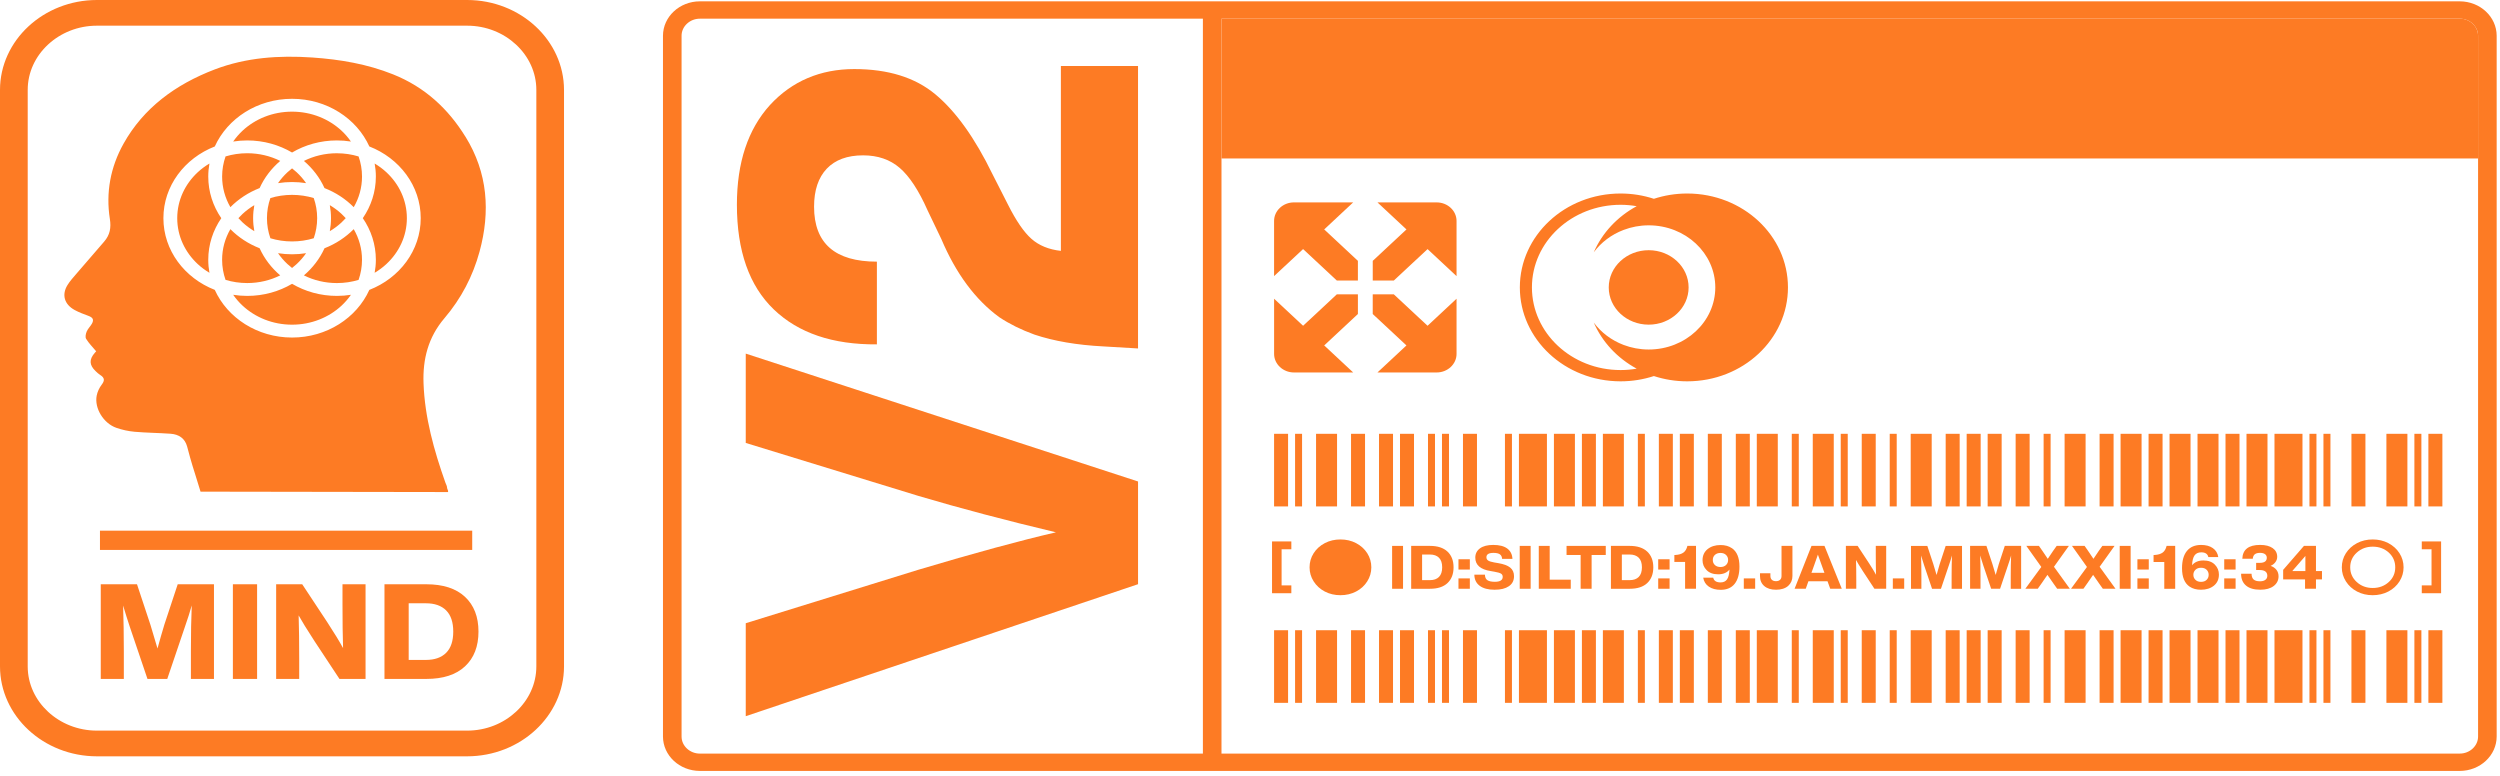
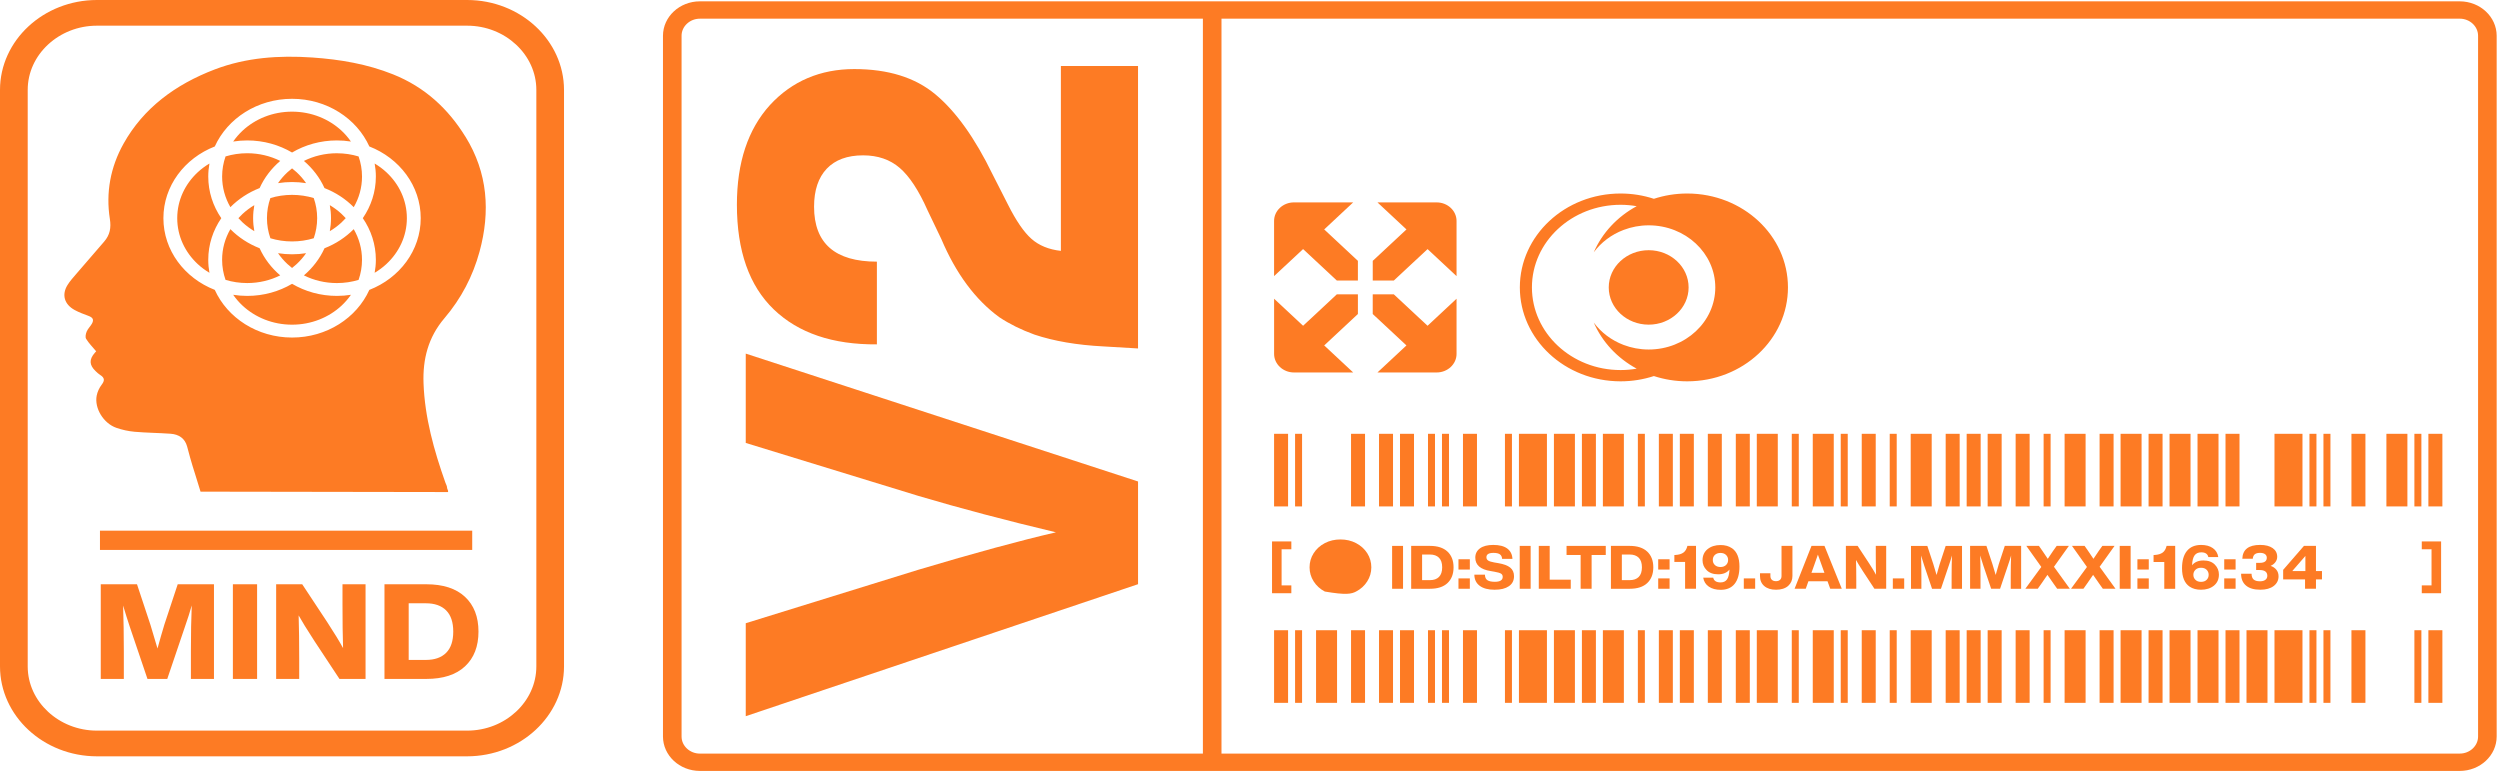
<svg xmlns="http://www.w3.org/2000/svg" width="274" height="85" viewBox="0 0 274 85" fill="none">
  <path d="M19.478 64.038H23.451V74.412H20.923V71.366C20.923 69.434 20.953 67.762 21.016 66.354C20.817 67.062 20.565 67.85 20.262 68.714L18.331 74.412H16.163L14.232 68.714C14.002 68.024 13.755 67.243 13.493 66.368C13.546 68 13.572 69.666 13.572 71.366V74.412H11.043V64.038H15.016L16.493 68.496C16.692 69.127 16.949 69.988 17.262 71.076C17.514 70.154 17.764 69.279 18.016 68.453L19.476 64.039L19.478 64.038ZM25.524 74.412H28.178V64.038H25.524V74.412ZM37.537 66.208C37.537 68.073 37.557 69.682 37.6 71.031C37.224 70.332 36.642 69.38 35.857 68.175L33.125 64.038H30.266V74.412H32.794V72.241C32.794 70.376 32.774 68.779 32.731 67.448C33.056 68.04 33.637 68.982 34.474 70.274L37.207 74.412H40.065V64.038H37.537V66.208ZM50.964 65.414C51.947 66.332 52.441 67.602 52.441 69.224C52.441 70.845 51.949 72.116 50.964 73.033C49.98 73.951 48.566 74.41 46.724 74.41H42.138V64.036H46.724C48.566 64.036 49.979 64.495 50.964 65.413V65.414ZM49.676 69.224C49.676 68.194 49.417 67.419 48.898 66.9C48.379 66.38 47.639 66.12 46.676 66.12H44.792V72.328H46.676C47.639 72.328 48.379 72.067 48.898 71.548C49.417 71.028 49.676 70.253 49.676 69.224ZM61.816 9.853V73.04C61.811 78.467 57.049 82.886 51.197 82.893H10.62C4.769 82.888 0.007 78.469 0 73.04V9.853C0.005 4.424 4.769 0.006 10.62 0H51.197C57.047 0.005 61.81 4.424 61.816 9.853ZM58.783 9.853C58.783 7.919 57.934 6.165 56.553 4.883C55.172 3.603 53.283 2.815 51.199 2.815H10.621C8.537 2.815 6.648 3.603 5.266 4.883C3.886 6.165 3.037 7.917 3.037 9.853V73.04C3.037 74.974 3.886 76.726 5.266 78.008C6.648 79.288 8.537 80.076 10.621 80.076H51.199C53.283 80.076 55.172 79.288 56.553 78.008C57.934 76.726 58.783 74.974 58.783 73.04V9.853ZM26.589 23.441C26.427 23.591 26.274 23.748 26.128 23.91C26.274 24.073 26.427 24.229 26.589 24.379C26.979 24.739 27.409 25.06 27.873 25.337C27.788 24.873 27.742 24.398 27.742 23.912C27.742 23.426 27.788 22.949 27.873 22.485C27.409 22.761 26.979 23.081 26.589 23.443V23.441ZM30.712 30.183C29.747 29.359 28.971 28.347 28.455 27.208C27.229 26.73 26.136 26.01 25.25 25.115C24.671 26.114 24.343 27.256 24.343 28.471C24.343 29.242 24.476 29.981 24.719 30.674C25.466 30.899 26.264 31.023 27.094 31.023C28.404 31.023 29.635 30.718 30.712 30.181V30.183ZM28.455 20.612C28.971 19.472 29.747 18.46 30.712 17.636C29.635 17.099 28.404 16.795 27.094 16.795C26.264 16.795 25.468 16.918 24.721 17.144C24.477 17.837 24.345 18.577 24.345 19.348C24.345 20.563 24.673 21.705 25.251 22.704C26.14 21.809 27.23 21.089 28.457 20.611L28.455 20.612ZM32.01 31.106C30.587 31.945 28.903 32.431 27.094 32.431C26.57 32.431 26.056 32.388 25.556 32.309C25.854 32.74 26.199 33.14 26.589 33.501C27.979 34.789 29.89 35.585 32.01 35.585C34.13 35.585 36.041 34.789 37.431 33.501C37.819 33.14 38.165 32.74 38.464 32.309C37.964 32.388 37.452 32.431 36.928 32.431C35.119 32.431 33.432 31.943 32.012 31.106H32.01ZM22.956 17.922C22.491 18.198 22.061 18.519 21.671 18.88C20.283 20.17 19.425 21.945 19.425 23.912C19.425 25.879 20.283 27.652 21.671 28.942C22.061 29.302 22.491 29.622 22.956 29.9C22.871 29.436 22.825 28.959 22.825 28.473C22.825 26.795 23.351 25.23 24.253 23.912C23.349 22.594 22.825 21.029 22.825 19.351C22.825 18.865 22.871 18.388 22.956 17.924V17.922ZM32.01 18.453C31.835 18.588 31.666 18.73 31.505 18.88C31.115 19.242 30.77 19.641 30.472 20.072C30.972 19.993 31.486 19.951 32.01 19.951C32.534 19.951 33.048 19.993 33.548 20.072C33.251 19.641 32.905 19.242 32.515 18.88C32.354 18.73 32.185 18.588 32.01 18.453ZM34.761 23.91C34.761 23.14 34.629 22.401 34.386 21.706C33.639 21.481 32.84 21.357 32.01 21.357C31.18 21.357 30.383 21.481 29.635 21.706C29.391 22.399 29.259 23.14 29.259 23.91C29.259 24.681 29.391 25.42 29.635 26.113C30.382 26.338 31.18 26.462 32.01 26.462C32.84 26.462 33.637 26.338 34.386 26.113C34.629 25.42 34.761 24.679 34.761 23.91ZM36.926 16.796C35.616 16.796 34.385 17.101 33.308 17.638C34.273 18.462 35.049 19.474 35.565 20.614C36.791 21.092 37.884 21.811 38.77 22.707C39.349 21.708 39.677 20.567 39.677 19.351C39.677 18.58 39.545 17.84 39.301 17.147C38.554 16.921 37.756 16.798 36.928 16.798L36.926 16.796ZM30.472 27.75C30.77 28.181 31.115 28.58 31.505 28.942C31.666 29.092 31.835 29.234 32.01 29.37C32.185 29.234 32.354 29.092 32.515 28.942C32.903 28.58 33.249 28.181 33.548 27.75C33.048 27.829 32.534 27.871 32.01 27.871C31.486 27.871 30.972 27.829 30.474 27.75H30.472ZM41.062 17.922C41.148 18.386 41.194 18.863 41.194 19.349C41.194 21.027 40.668 22.592 39.764 23.91C40.668 25.229 41.192 26.793 41.194 28.471C41.194 28.958 41.148 29.434 41.062 29.898C41.527 29.622 41.957 29.302 42.347 28.94C43.736 27.65 44.593 25.876 44.593 23.91C44.593 21.943 43.736 20.169 42.347 18.879C41.957 18.519 41.527 18.198 41.062 17.921V17.922ZM37.431 24.379C37.593 24.229 37.746 24.073 37.892 23.91C37.746 23.748 37.593 23.591 37.431 23.441C37.042 23.081 36.611 22.761 36.147 22.485C36.232 22.949 36.278 23.424 36.278 23.912C36.278 24.398 36.232 24.873 36.147 25.337C36.611 25.061 37.042 24.741 37.431 24.381V24.379ZM35.565 27.208C35.049 28.347 34.273 29.36 33.308 30.183C34.385 30.72 35.616 31.024 36.926 31.024C37.756 31.024 38.553 30.901 39.3 30.675C39.543 29.982 39.676 29.242 39.676 28.473C39.676 27.257 39.347 26.116 38.769 25.116C37.88 26.012 36.79 26.732 35.563 27.21L35.565 27.208ZM51.006 14.967C53.472 18.95 53.751 23.2 52.558 27.579C51.828 30.26 50.556 32.709 48.706 34.881C46.919 36.979 46.324 39.376 46.419 42.004C46.555 45.77 47.564 49.357 48.818 52.904C48.885 53.09 49 53.275 49 53.46C49 53.616 49.17 53.773 49.096 53.929L21.979 53.885C21.659 52.775 21.149 51.281 20.841 50.167C20.727 49.755 20.621 49.341 20.507 48.929C20.267 48.062 19.631 47.606 18.7 47.538C17.387 47.443 16.065 47.437 14.753 47.322C14.077 47.262 13.393 47.112 12.757 46.891C11.343 46.401 10.332 44.744 10.596 43.365C10.677 42.945 10.878 42.51 11.145 42.161C11.489 41.712 11.479 41.408 10.987 41.101C10.798 40.985 10.637 40.827 10.478 40.675C9.776 40.007 9.753 39.39 10.398 38.662C10.458 38.594 10.519 38.528 10.541 38.503C10.153 38.037 9.735 37.622 9.44 37.139C9.318 36.938 9.401 36.574 9.507 36.326C9.636 36.018 9.912 35.768 10.077 35.47C10.318 35.036 10.177 34.797 9.696 34.62C9.183 34.431 8.664 34.239 8.19 33.981C7.053 33.369 6.742 32.309 7.392 31.25C7.662 30.808 8.026 30.41 8.37 30.008C9.377 28.828 10.393 27.654 11.412 26.484C12.054 25.746 12.194 24.957 12.042 24.002C11.586 21.116 12.102 18.32 13.543 15.743C15.723 11.845 19.219 9.256 23.541 7.608C26.97 6.302 30.564 6.051 34.232 6.302C37.285 6.512 40.252 7.019 43.075 8.148C46.586 9.551 49.131 11.942 51.001 14.967H51.006ZM46.111 23.912C46.111 20.374 43.788 17.341 40.48 16.051C39.09 12.982 35.822 10.829 32.01 10.829C28.198 10.829 24.93 12.984 23.54 16.053C20.232 17.343 17.909 20.375 17.909 23.912C17.909 27.448 20.232 30.481 23.54 31.771C24.928 34.84 28.197 36.993 32.01 36.995C35.822 36.995 39.092 34.84 40.48 31.773C43.788 30.483 46.111 27.45 46.111 23.913V23.912ZM32.01 16.716C33.432 15.878 35.117 15.391 36.926 15.391C37.45 15.391 37.962 15.434 38.462 15.513C38.165 15.082 37.819 14.682 37.43 14.321C36.039 13.033 34.127 12.237 32.008 12.237C29.888 12.237 27.977 13.033 26.587 14.321C26.199 14.682 25.854 15.082 25.556 15.513C26.056 15.434 26.568 15.391 27.094 15.391C28.903 15.391 30.589 15.879 32.01 16.716ZM51.755 58.163H10.956V60.274H51.755V58.163Z" fill="#FD7B24" />
  <path d="M81.734 48.547L100.635 54.345C105.184 55.696 110.216 57.028 115.732 58.341C111.828 59.242 106.794 60.612 100.635 62.451L81.734 68.305V78.494L124.73 64.028V52.77L81.734 38.755V48.549V48.547Z" fill="#FD7B24" />
  <path d="M96.107 37.739V28.677C91.518 28.677 89.222 26.67 89.222 22.655C89.222 20.853 89.686 19.466 90.611 18.49C91.538 17.515 92.866 17.026 94.596 17.026C96.208 17.026 97.546 17.486 98.612 18.406C99.679 19.325 100.696 20.874 101.661 23.05L103.17 26.201C104.781 29.993 106.894 32.843 109.511 34.758C110.639 35.509 111.925 36.146 113.375 36.672C115.509 37.385 118.025 37.817 120.923 37.966L124.728 38.191V7.232H116.273V27.496C114.945 27.347 113.868 26.905 113.043 26.173C112.218 25.441 111.363 24.194 110.477 22.43L108.786 19.109C106.853 15.132 104.762 12.204 102.505 10.329C100.292 8.49 97.333 7.57 93.628 7.57C89.924 7.57 86.804 8.885 84.388 11.511C81.973 14.175 80.764 17.816 80.764 22.431C80.764 27.497 82.114 31.326 84.81 33.915C87.509 36.504 91.271 37.78 96.102 37.743L96.107 37.739Z" fill="#FD7B24" />
-   <path d="M269.59 2.047H133.875V17.371H271.595V3.915C271.595 3.402 271.373 2.939 271.005 2.595C270.638 2.253 270.141 2.045 269.589 2.045L269.59 2.047Z" fill="#FD7B24" />
  <path d="M177.617 41.794C178.896 41.794 180.124 41.588 181.266 41.216C182.41 41.588 183.637 41.794 184.918 41.794C191.016 41.794 195.96 37.186 195.96 31.502C195.96 25.816 191.016 21.209 184.918 21.209C183.637 21.209 182.41 21.415 181.266 21.788C180.123 21.415 178.896 21.209 177.617 21.209C171.517 21.209 166.575 25.818 166.575 31.502C166.575 37.186 171.517 41.793 177.617 41.794ZM170.746 25.099C172.506 23.459 174.93 22.447 177.617 22.445C178.22 22.445 178.809 22.5 179.382 22.598C177.269 23.741 175.601 25.518 174.677 27.651C175.481 26.562 176.614 25.705 177.943 25.201C178.794 24.878 179.72 24.696 180.695 24.696C184.727 24.696 187.996 27.743 187.996 31.502C187.996 35.26 184.727 38.307 180.695 38.307C179.72 38.307 178.792 38.125 177.943 37.803C176.614 37.298 175.481 36.441 174.677 35.353C175.601 37.486 177.269 39.262 179.382 40.406C178.809 40.504 178.22 40.558 177.617 40.558C174.932 40.558 172.506 39.545 170.746 37.905C168.986 36.264 167.901 34.003 167.899 31.502C167.899 28.999 168.986 26.738 170.746 25.097V25.099Z" fill="#FD7B24" />
  <path d="M180.695 35.582C183.112 35.582 185.071 33.756 185.071 31.502C185.071 29.248 183.112 27.422 180.695 27.422C178.277 27.422 176.318 29.248 176.318 31.502C176.318 33.756 178.277 35.582 180.695 35.582Z" fill="#FD7B24" />
  <path d="M156.459 27.3L159.638 30.263V24.215C159.638 23.097 158.658 22.183 157.459 22.183H150.97L154.148 25.146L150.453 28.589V30.745H152.765L156.461 27.301L156.459 27.3Z" fill="#FD7B24" />
  <path d="M146.512 30.743H148.825V28.588L145.131 25.145L148.308 22.182H141.818C140.62 22.182 139.639 23.095 139.639 24.214V30.262L142.818 27.299L146.512 30.742V30.743Z" fill="#FD7B24" />
  <path d="M141.82 40.822H148.309L145.132 37.86L148.826 34.416V32.261H146.514L142.82 35.704L139.641 32.741V38.79C139.641 39.907 140.621 40.822 141.82 40.822Z" fill="#FD7B24" />
  <path d="M150.97 40.822H157.459C158.658 40.822 159.638 39.909 159.638 38.79V32.741L156.459 35.704L152.764 32.261H150.451V34.416L154.147 37.86L150.968 40.822H150.97Z" fill="#FD7B24" />
  <path d="M269.59 0.147H76.706C74.474 0.15 72.666 1.837 72.662 3.917V80.724C72.666 82.804 74.474 84.489 76.706 84.494H132.854C132.854 84.494 132.855 84.494 132.857 84.494C132.858 84.494 132.858 84.494 132.86 84.494H269.59C271.821 84.491 273.63 82.804 273.635 80.724V3.917C273.63 1.837 271.822 0.151 269.59 0.147ZM131.837 82.594H76.706C76.156 82.594 75.659 82.386 75.29 82.044C74.922 81.7 74.7 81.238 74.7 80.725V3.918C74.7 3.405 74.922 2.942 75.29 2.598C75.659 2.256 76.154 2.048 76.706 2.048H131.837V82.594ZM271.597 17.373V80.724C271.597 81.237 271.374 81.7 271.007 82.042C270.639 82.385 270.142 82.592 269.59 82.592H133.875V2.047H269.59C270.141 2.047 270.638 2.254 271.007 2.597C271.374 2.941 271.597 3.403 271.597 3.917V17.373Z" fill="#FD7B24" />
  <path d="M194.845 69.073H192.545V77.032H194.845V69.073Z" fill="#FD7B24" />
  <path d="M197.146 69.073H196.379V77.032H197.146V69.073Z" fill="#FD7B24" />
  <path d="M202.512 69.073H201.745V77.032H202.512V69.073Z" fill="#FD7B24" />
  <path d="M191.778 69.073H190.244V77.032H191.778V69.073Z" fill="#FD7B24" />
  <path d="M183.344 69.073H181.81V77.032H183.344V69.073Z" fill="#FD7B24" />
  <path d="M185.645 69.073H184.111V77.032H185.645V69.073Z" fill="#FD7B24" />
  <path d="M188.71 69.073H187.177V77.032H188.71V69.073Z" fill="#FD7B24" />
  <path d="M219.381 69.073H217.847V77.032H219.381V69.073Z" fill="#FD7B24" />
  <path d="M222.448 69.073H220.914V77.032H222.448V69.073Z" fill="#FD7B24" />
  <path d="M217.08 69.073H215.547V77.032H217.08V69.073Z" fill="#FD7B24" />
  <path d="M180.277 69.073H179.51V77.032H180.277V69.073Z" fill="#FD7B24" />
  <path d="M211.714 69.073H209.413V77.032H211.714V69.073Z" fill="#FD7B24" />
  <path d="M214.78 69.073H213.246V77.032H214.78V69.073Z" fill="#FD7B24" />
  <path d="M207.88 69.073H207.113V77.032H207.88V69.073Z" fill="#FD7B24" />
  <path d="M205.579 69.073H204.046V77.032H205.579V69.073Z" fill="#FD7B24" />
  <path d="M200.98 69.073H198.679V77.032H200.98V69.073Z" fill="#FD7B24" />
  <path d="M149.608 69.073H148.075V77.032H149.608V69.073Z" fill="#FD7B24" />
  <path d="M142.707 69.073H141.94V77.032H142.707V69.073Z" fill="#FD7B24" />
  <path d="M146.541 69.073H144.24V77.032H146.541V69.073Z" fill="#FD7B24" />
  <path d="M152.674 69.073H151.14V77.032H152.674V69.073Z" fill="#FD7B24" />
  <path d="M154.975 69.073H153.441V77.032H154.975V69.073Z" fill="#FD7B24" />
  <path d="M141.173 69.073H139.639V77.032H141.173V69.073Z" fill="#FD7B24" />
  <path d="M224.747 69.073H223.98V77.032H224.747V69.073Z" fill="#FD7B24" />
  <path d="M252.351 69.073H249.284V77.032H252.351V69.073Z" fill="#FD7B24" />
  <path d="M177.976 69.073H175.676V77.032H177.976V69.073Z" fill="#FD7B24" />
  <path d="M157.275 69.073H156.508V77.032H157.275V69.073Z" fill="#FD7B24" />
  <path d="M172.61 69.073H170.31V77.032H172.61V69.073Z" fill="#FD7B24" />
  <path d="M174.911 69.073H173.377V77.032H174.911V69.073Z" fill="#FD7B24" />
  <path d="M169.543 69.073H166.476V77.032H169.543V69.073Z" fill="#FD7B24" />
  <path d="M158.809 69.073H158.042V77.032H158.809V69.073Z" fill="#FD7B24" />
  <path d="M161.876 69.073H160.342V77.032H161.876V69.073Z" fill="#FD7B24" />
  <path d="M165.709 69.073H164.942V77.032H165.709V69.073Z" fill="#FD7B24" />
  <path d="M142.707 47.545H141.94V55.504H142.707V47.545Z" fill="#FD7B24" />
  <path d="M231.648 47.545H230.115V55.504H231.648V47.545Z" fill="#FD7B24" />
  <path d="M234.716 47.545H232.415V55.504H234.716V47.545Z" fill="#FD7B24" />
  <path d="M202.512 47.545H201.745V55.504H202.512V47.545Z" fill="#FD7B24" />
  <path d="M240.082 47.545H237.782V55.504H240.082V47.545Z" fill="#FD7B24" />
  <path d="M243.149 47.545H240.849V55.504H243.149V47.545Z" fill="#FD7B24" />
  <path d="M237.016 47.545H235.483V55.504H237.016V47.545Z" fill="#FD7B24" />
  <path d="M224.747 47.545H223.98V55.504H224.747V47.545Z" fill="#FD7B24" />
  <path d="M245.45 47.545H243.916V55.504H245.45V47.545Z" fill="#FD7B24" />
  <path d="M211.714 47.545H209.413V55.504H211.714V47.545Z" fill="#FD7B24" />
  <path d="M222.448 47.545H220.914V55.504H222.448V47.545Z" fill="#FD7B24" />
  <path d="M205.579 47.545H204.046V55.504H205.579V47.545Z" fill="#FD7B24" />
  <path d="M207.88 47.545H207.113V55.504H207.88V47.545Z" fill="#FD7B24" />
  <path d="M214.78 47.545H213.246V55.504H214.78V47.545Z" fill="#FD7B24" />
  <path d="M219.381 47.545H217.847V55.504H219.381V47.545Z" fill="#FD7B24" />
  <path d="M217.08 47.545H215.547V55.504H217.08V47.545Z" fill="#FD7B24" />
  <path d="M228.581 47.545H226.28V55.504H228.581V47.545Z" fill="#FD7B24" />
-   <path d="M263.851 69.073H261.55V77.032H263.851V69.073Z" fill="#FD7B24" />
-   <path d="M248.517 47.545H246.217V55.504H248.517V47.545Z" fill="#FD7B24" />
  <path d="M267.685 69.073H266.151V77.032H267.685V69.073Z" fill="#FD7B24" />
  <path d="M255.417 69.073H254.65V77.032H255.417V69.073Z" fill="#FD7B24" />
  <path d="M253.883 69.073H253.116V77.032H253.883V69.073Z" fill="#FD7B24" />
  <path d="M259.251 69.073H257.718V77.032H259.251V69.073Z" fill="#FD7B24" />
  <path d="M267.685 47.545H266.151V55.504H267.685V47.545Z" fill="#FD7B24" />
  <path d="M265.384 69.073H264.617V77.032H265.384V69.073Z" fill="#FD7B24" />
  <path d="M255.417 47.545H254.65V55.504H255.417V47.545Z" fill="#FD7B24" />
  <path d="M253.883 47.545H253.116V55.504H253.883V47.545Z" fill="#FD7B24" />
  <path d="M252.351 47.545H249.284V55.504H252.351V47.545Z" fill="#FD7B24" />
  <path d="M263.851 47.545H261.55V55.504H263.851V47.545Z" fill="#FD7B24" />
  <path d="M265.384 47.545H264.617V55.504H265.384V47.545Z" fill="#FD7B24" />
  <path d="M259.251 47.545H257.718V55.504H259.251V47.545Z" fill="#FD7B24" />
  <path d="M177.976 47.545H175.676V55.504H177.976V47.545Z" fill="#FD7B24" />
-   <path d="M146.541 47.545H144.24V55.504H146.541V47.545Z" fill="#FD7B24" />
  <path d="M141.173 47.545H139.639V55.504H141.173V47.545Z" fill="#FD7B24" />
  <path d="M149.608 47.545H148.074V55.504H149.608V47.545Z" fill="#FD7B24" />
  <path d="M157.275 47.545H156.508V55.504H157.275V47.545Z" fill="#FD7B24" />
  <path d="M152.674 47.545H151.14V55.504H152.674V47.545Z" fill="#FD7B24" />
  <path d="M248.517 69.073H246.217V77.032H248.517V69.073Z" fill="#FD7B24" />
  <path d="M158.809 47.545H158.042V55.504H158.809V47.545Z" fill="#FD7B24" />
  <path d="M154.975 47.545H153.441V55.504H154.975V47.545Z" fill="#FD7B24" />
  <path d="M234.716 69.073H232.415V77.032H234.716V69.073Z" fill="#FD7B24" />
  <path d="M245.45 69.073H243.916V77.032H245.45V69.073Z" fill="#FD7B24" />
  <path d="M237.016 69.073H235.483V77.032H237.016V69.073Z" fill="#FD7B24" />
  <path d="M231.648 69.073H230.115V77.032H231.648V69.073Z" fill="#FD7B24" />
  <path d="M240.082 69.073H237.782V77.032H240.082V69.073Z" fill="#FD7B24" />
  <path d="M243.149 69.073H240.849V77.032H243.149V69.073Z" fill="#FD7B24" />
  <path d="M165.709 47.545H164.942V55.504H165.709V47.545Z" fill="#FD7B24" />
  <path d="M185.645 47.545H184.111V55.504H185.645V47.545Z" fill="#FD7B24" />
  <path d="M180.277 47.545H179.51V55.504H180.277V47.545Z" fill="#FD7B24" />
  <path d="M183.344 47.545H181.81V55.504H183.344V47.545Z" fill="#FD7B24" />
  <path d="M188.71 47.545H187.177V55.504H188.71V47.545Z" fill="#FD7B24" />
  <path d="M197.146 47.545H196.379V55.504H197.146V47.545Z" fill="#FD7B24" />
  <path d="M191.778 47.545H190.244V55.504H191.778V47.545Z" fill="#FD7B24" />
  <path d="M194.845 47.545H192.545V55.504H194.845V47.545Z" fill="#FD7B24" />
  <path d="M161.876 47.545H160.342V55.504H161.876V47.545Z" fill="#FD7B24" />
  <path d="M172.61 47.545H170.31V55.504H172.61V47.545Z" fill="#FD7B24" />
  <path d="M200.98 47.545H198.679V55.504H200.98V47.545Z" fill="#FD7B24" />
  <path d="M169.543 47.545H166.475V55.504H169.543V47.545Z" fill="#FD7B24" />
  <path d="M228.581 69.073H226.28V77.032H228.581V69.073Z" fill="#FD7B24" />
  <path d="M174.911 47.545H173.377V55.504H174.911V47.545Z" fill="#FD7B24" />
  <path d="M141.531 64.159H140.463V60.2H141.531V59.341H139.415V65.017H141.531V64.159Z" fill="#FD7B24" />
-   <path d="M148.626 59.526C148.111 59.257 147.541 59.124 146.913 59.124C146.285 59.124 145.715 59.257 145.199 59.526C144.68 59.799 144.272 60.168 143.975 60.634C143.678 61.1 143.529 61.616 143.529 62.179C143.529 62.742 143.678 63.246 143.975 63.717C144.277 64.191 144.686 64.564 145.199 64.832C145.713 65.101 146.285 65.234 146.913 65.234C147.541 65.234 148.111 65.099 148.626 64.832C149.14 64.564 149.549 64.193 149.851 63.717C150.148 63.246 150.297 62.733 150.297 62.179C150.297 61.625 150.148 61.1 149.851 60.634C149.553 60.168 149.145 59.799 148.626 59.526Z" fill="#FD7B24" />
+   <path d="M148.626 59.526C148.111 59.257 147.541 59.124 146.913 59.124C146.285 59.124 145.715 59.257 145.199 59.526C144.68 59.799 144.272 60.168 143.975 60.634C143.678 61.1 143.529 61.616 143.529 62.179C143.529 62.742 143.678 63.246 143.975 63.717C144.277 64.191 144.686 64.564 145.199 64.832C147.541 65.234 148.111 65.099 148.626 64.832C149.14 64.564 149.549 64.193 149.851 63.717C150.148 63.246 150.297 62.733 150.297 62.179C150.297 61.625 150.148 61.1 149.851 60.634C149.553 60.168 149.145 59.799 148.626 59.526Z" fill="#FD7B24" />
  <path d="M153.773 59.83H152.576V64.529H153.773V59.83Z" fill="#FD7B24" />
  <path d="M156.732 59.83H154.665V64.529H156.732C157.563 64.529 158.2 64.322 158.644 63.906C159.088 63.489 159.31 62.915 159.31 62.181C159.31 61.446 159.088 60.87 158.644 60.454C158.2 60.038 157.563 59.83 156.732 59.83ZM157.712 63.232C157.479 63.468 157.145 63.584 156.711 63.584H155.862V60.774H156.711C157.145 60.774 157.479 60.892 157.712 61.126C157.946 61.362 158.063 61.713 158.063 62.179C158.063 62.645 157.946 62.996 157.712 63.232Z" fill="#FD7B24" />
  <path d="M161.094 61.295H159.848V62.423H161.094V61.295Z" fill="#FD7B24" />
  <path d="M161.094 63.393H159.848V64.528H161.094V63.393Z" fill="#FD7B24" />
  <path d="M163.381 62.589L163.791 62.661C164.145 62.722 164.384 62.792 164.509 62.868C164.634 62.945 164.697 63.063 164.697 63.222C164.697 63.583 164.411 63.764 163.84 63.764C163.471 63.764 163.199 63.707 163.023 63.592C162.846 63.478 162.754 63.275 162.75 62.985H161.588C161.593 63.504 161.786 63.909 162.169 64.198C162.552 64.488 163.094 64.635 163.797 64.635C164.5 64.635 164.991 64.507 165.369 64.252C165.747 63.998 165.936 63.63 165.936 63.15C165.936 62.749 165.797 62.436 165.521 62.209C165.245 61.983 164.803 61.818 164.193 61.717L163.768 61.645C163.446 61.588 163.224 61.517 163.099 61.433C162.974 61.349 162.911 61.229 162.911 61.071C162.911 60.754 163.169 60.596 163.683 60.596C164.003 60.596 164.239 60.649 164.387 60.754C164.535 60.859 164.617 61.027 164.631 61.255H165.764C165.739 60.762 165.552 60.384 165.197 60.12C164.843 59.856 164.331 59.724 163.66 59.724C163.032 59.724 162.547 59.849 162.205 60.1C161.862 60.35 161.692 60.69 161.692 61.116C161.692 61.922 162.253 62.412 163.376 62.589H163.381Z" fill="#FD7B24" />
  <path d="M167.758 59.83H166.561V64.529H167.758V59.83Z" fill="#FD7B24" />
  <path d="M168.65 59.83V64.528H172.154V63.532H169.846V59.83H168.65Z" fill="#FD7B24" />
  <path d="M174.441 64.528V60.826H175.992V59.83H171.694V60.826H173.237V64.528H174.441Z" fill="#FD7B24" />
  <path d="M178.624 59.83H176.557V64.529H178.624C179.455 64.529 180.092 64.322 180.536 63.906C180.98 63.489 181.202 62.915 181.202 62.181C181.202 61.446 180.98 60.87 180.536 60.454C180.092 60.038 179.455 59.83 178.624 59.83ZM179.605 63.232C179.371 63.468 179.038 63.584 178.603 63.584H177.754V60.774H178.603C179.038 60.774 179.371 60.892 179.605 61.126C179.838 61.362 179.955 61.713 179.955 62.179C179.955 62.645 179.838 62.996 179.605 63.232Z" fill="#FD7B24" />
  <path d="M182.986 61.295H181.74V62.423H182.986V61.295Z" fill="#FD7B24" />
  <path d="M182.986 63.393H181.74V64.528H182.986V63.393Z" fill="#FD7B24" />
  <path d="M184.501 60.565C184.289 60.717 183.997 60.803 183.623 60.825L183.51 60.832V61.591H184.686V64.528H185.883V59.829H184.94C184.86 60.167 184.713 60.413 184.501 60.565Z" fill="#FD7B24" />
  <path d="M189.811 60.08C189.481 59.851 189.066 59.736 188.566 59.736C187.994 59.736 187.523 59.886 187.15 60.185C186.781 60.489 186.598 60.895 186.598 61.4C186.598 61.827 186.749 62.191 187.05 62.489C187.348 62.793 187.768 62.944 188.311 62.944C188.854 62.944 189.276 62.77 189.551 62.422C189.526 62.919 189.438 63.279 189.282 63.501C189.127 63.722 188.891 63.833 188.575 63.833C188.113 63.833 187.843 63.66 187.768 63.312H186.671C186.741 63.734 186.947 64.062 187.287 64.295C187.627 64.528 188.061 64.645 188.59 64.645C189.261 64.645 189.77 64.424 190.119 63.985C190.468 63.545 190.644 62.914 190.644 62.091C190.644 61.127 190.368 60.457 189.816 60.077L189.811 60.08ZM189.171 61.928C189.017 62.072 188.816 62.145 188.566 62.145C188.316 62.145 188.107 62.074 187.953 61.93C187.799 61.787 187.723 61.602 187.723 61.373C187.723 61.145 187.799 60.958 187.953 60.816C188.107 60.673 188.311 60.602 188.566 60.602C188.82 60.602 189.017 60.674 189.171 60.819C189.325 60.964 189.401 61.149 189.401 61.373C189.401 61.598 189.325 61.783 189.171 61.928Z" fill="#FD7B24" />
  <path d="M192.366 63.393H191.121V64.528H192.366V63.393Z" fill="#FD7B24" />
  <path d="M196.452 59.83H195.255V63.13C195.255 63.31 195.2 63.45 195.092 63.549C194.984 63.648 194.835 63.697 194.646 63.697C194.456 63.697 194.309 63.647 194.199 63.549C194.091 63.45 194.036 63.31 194.036 63.13V62.833H192.895V63.13C192.895 63.596 193.052 63.964 193.366 64.233C193.68 64.501 194.11 64.635 194.659 64.635C195.208 64.635 195.667 64.494 195.984 64.213C196.295 63.931 196.451 63.57 196.451 63.13V59.83H196.452Z" fill="#FD7B24" />
  <path d="M197.911 64.528L198.201 63.709H200.297L200.594 64.528H201.861L199.963 59.829H198.541L196.685 64.528H197.909H197.911ZM198.824 61.974C198.853 61.899 198.992 61.504 199.242 60.786C199.435 61.341 199.577 61.737 199.667 61.974L199.957 62.78H198.534L198.824 61.974Z" fill="#FD7B24" />
  <path d="M202.308 64.528H203.448V63.545C203.448 62.7 203.439 61.976 203.419 61.373C203.565 61.642 203.828 62.068 204.206 62.654L205.437 64.528H206.726V59.829H205.585V60.812C205.585 61.657 205.594 62.385 205.614 62.996C205.445 62.679 205.183 62.249 204.828 61.703L203.596 59.829H202.308V64.528Z" fill="#FD7B24" />
  <path d="M208.7 63.393H207.454V64.528H208.7V63.393Z" fill="#FD7B24" />
  <path d="M209.444 59.83V64.529H210.584V63.15C210.584 62.38 210.572 61.625 210.549 60.886C210.667 61.282 210.778 61.636 210.882 61.949L211.752 64.529H212.729L213.6 61.949C213.737 61.558 213.85 61.201 213.94 60.88C213.911 61.518 213.897 62.276 213.897 63.151V64.531H215.037V59.831H213.246L212.588 61.831C212.475 62.205 212.36 62.601 212.248 63.019C212.106 62.526 211.99 62.136 211.9 61.851L211.234 59.831H209.442L209.444 59.83Z" fill="#FD7B24" />
  <path d="M215.923 64.528H217.063V63.148C217.063 62.378 217.051 61.623 217.028 60.885C217.146 61.281 217.257 61.635 217.361 61.947L218.231 64.528H219.208L220.079 61.947C220.216 61.557 220.329 61.2 220.419 60.879C220.39 61.517 220.376 62.274 220.376 63.15V64.529H221.516V59.83H219.725L219.067 61.83C218.954 62.203 218.839 62.6 218.727 63.017C218.585 62.524 218.469 62.135 218.379 61.849L217.713 59.83H215.922V64.529L215.923 64.528Z" fill="#FD7B24" />
  <path d="M223.725 62.139L221.977 64.528H223.337L223.754 63.941C224.113 63.427 224.328 63.114 224.399 63.005C224.636 63.353 224.852 63.664 225.05 63.941L225.468 64.528H226.855L225.114 62.119L226.75 59.829H225.412L225.023 60.376C224.854 60.617 224.657 60.909 224.436 61.247C224.049 60.68 223.854 60.389 223.849 60.376L223.466 59.829H222.085L223.727 62.138L223.725 62.139Z" fill="#FD7B24" />
  <path d="M227.089 59.83L228.731 62.139L226.982 64.528H228.342L228.76 63.941C229.118 63.427 229.333 63.114 229.404 63.005C229.641 63.353 229.857 63.664 230.055 63.941L230.473 64.528H231.86L230.119 62.119L231.755 59.829H230.417L230.028 60.376C229.859 60.617 229.662 60.909 229.441 61.247C229.054 60.68 228.859 60.389 228.854 60.376L228.471 59.829H227.09L227.089 59.83Z" fill="#FD7B24" />
  <path d="M233.517 59.83H232.321V64.529H233.517V59.83Z" fill="#FD7B24" />
  <path d="M235.505 61.295H234.26V62.423H235.505V61.295Z" fill="#FD7B24" />
  <path d="M235.505 63.393H234.26V64.528H235.505V63.393Z" fill="#FD7B24" />
  <path d="M236.03 60.833V61.592H237.205V64.529H238.402V59.83H237.46C237.379 60.168 237.233 60.414 237.021 60.566C236.809 60.718 236.516 60.805 236.143 60.826L236.03 60.833Z" fill="#FD7B24" />
  <path d="M241.489 61.428C240.946 61.428 240.533 61.601 240.25 61.949C240.273 61.443 240.367 61.081 240.529 60.863C240.692 60.646 240.936 60.536 241.262 60.536C241.701 60.536 241.959 60.71 242.033 61.058H243.123C243.058 60.636 242.86 60.308 242.529 60.075C242.198 59.842 241.771 59.725 241.247 59.725C240.567 59.725 240.048 59.944 239.689 60.382C239.33 60.819 239.15 61.452 239.15 62.279C239.15 63.251 239.429 63.924 239.986 64.298C240.317 64.522 240.731 64.635 241.231 64.635C241.803 64.635 242.274 64.486 242.648 64.186C243.011 63.886 243.193 63.482 243.193 62.971C243.193 62.549 243.044 62.185 242.747 61.882C242.45 61.578 242.029 61.426 241.486 61.426L241.489 61.428ZM241.843 63.553C241.696 63.698 241.494 63.771 241.234 63.771C240.975 63.771 240.773 63.698 240.626 63.553C240.471 63.408 240.393 63.224 240.393 62.999C240.393 62.775 240.471 62.59 240.626 62.445C240.773 62.3 240.975 62.227 241.234 62.227C241.494 62.227 241.696 62.3 241.843 62.445C241.994 62.594 242.07 62.779 242.07 62.999C242.07 63.219 241.994 63.404 241.843 63.553Z" fill="#FD7B24" />
  <path d="M245.021 63.393H243.776V64.528H245.021V63.393Z" fill="#FD7B24" />
  <path d="M245.021 61.295H243.776V62.423H245.021V61.295Z" fill="#FD7B24" />
  <path d="M247.691 63.71C247.38 63.71 247.15 63.644 247 63.515C246.851 63.386 246.775 63.175 246.77 62.884H245.624C245.624 63.443 245.804 63.875 246.162 64.177C246.52 64.481 247.044 64.633 247.734 64.633C248.352 64.633 248.84 64.497 249.199 64.224C249.552 63.951 249.729 63.598 249.729 63.161C249.729 62.889 249.653 62.653 249.499 62.455C249.345 62.258 249.132 62.111 248.859 62.019C249.081 61.922 249.257 61.786 249.386 61.609C249.516 61.433 249.581 61.237 249.581 61.023C249.581 60.622 249.415 60.305 249.083 60.072C248.75 59.839 248.293 59.722 247.712 59.722C246.447 59.722 245.796 60.228 245.758 61.24H246.904C246.922 61.016 246.997 60.852 247.127 60.748C247.256 60.645 247.448 60.593 247.705 60.593C247.941 60.593 248.122 60.642 248.25 60.738C248.378 60.835 248.441 60.964 248.441 61.128C248.441 61.502 248.183 61.689 247.67 61.689H247.273V62.475H247.648C248.215 62.475 248.497 62.687 248.497 63.109C248.497 63.294 248.427 63.44 248.285 63.548C248.144 63.656 247.945 63.71 247.691 63.71Z" fill="#FD7B24" />
  <path d="M250.234 63.505H252.633V64.528H253.83V63.505H254.489V62.587H253.83V59.829H252.513L250.234 62.455V63.503V63.505ZM252.67 60.931V62.588H251.232L252.67 60.931Z" fill="#FD7B24" />
-   <path d="M258.333 64.832C258.847 65.101 259.419 65.234 260.047 65.234C260.675 65.234 261.245 65.099 261.761 64.832C262.274 64.564 262.683 64.193 262.985 63.717C263.282 63.246 263.431 62.733 263.431 62.179C263.431 61.625 263.282 61.1 262.985 60.634C262.688 60.168 262.279 59.799 261.761 59.526C261.245 59.257 260.675 59.124 260.047 59.124C259.419 59.124 258.849 59.257 258.333 59.526C257.814 59.799 257.407 60.168 257.109 60.634C256.812 61.1 256.663 61.616 256.663 62.179C256.663 62.742 256.812 63.246 257.109 63.717C257.411 64.191 257.82 64.564 258.333 64.832ZM258.298 60.569C258.776 60.133 259.361 59.915 260.055 59.915C260.748 59.915 261.334 60.131 261.811 60.562C262.283 60.998 262.518 61.537 262.518 62.179C262.518 62.821 262.282 63.363 261.811 63.789C261.334 64.224 260.748 64.443 260.055 64.443C259.361 64.443 258.776 64.225 258.298 63.789C257.821 63.353 257.583 62.817 257.583 62.179C257.583 61.541 257.821 61.004 258.298 60.569Z" fill="#FD7B24" />
  <path d="M267.545 59.341H265.427V60.2H266.496V64.159H265.427V65.017H267.545V59.341Z" fill="#FD7B24" />
</svg>